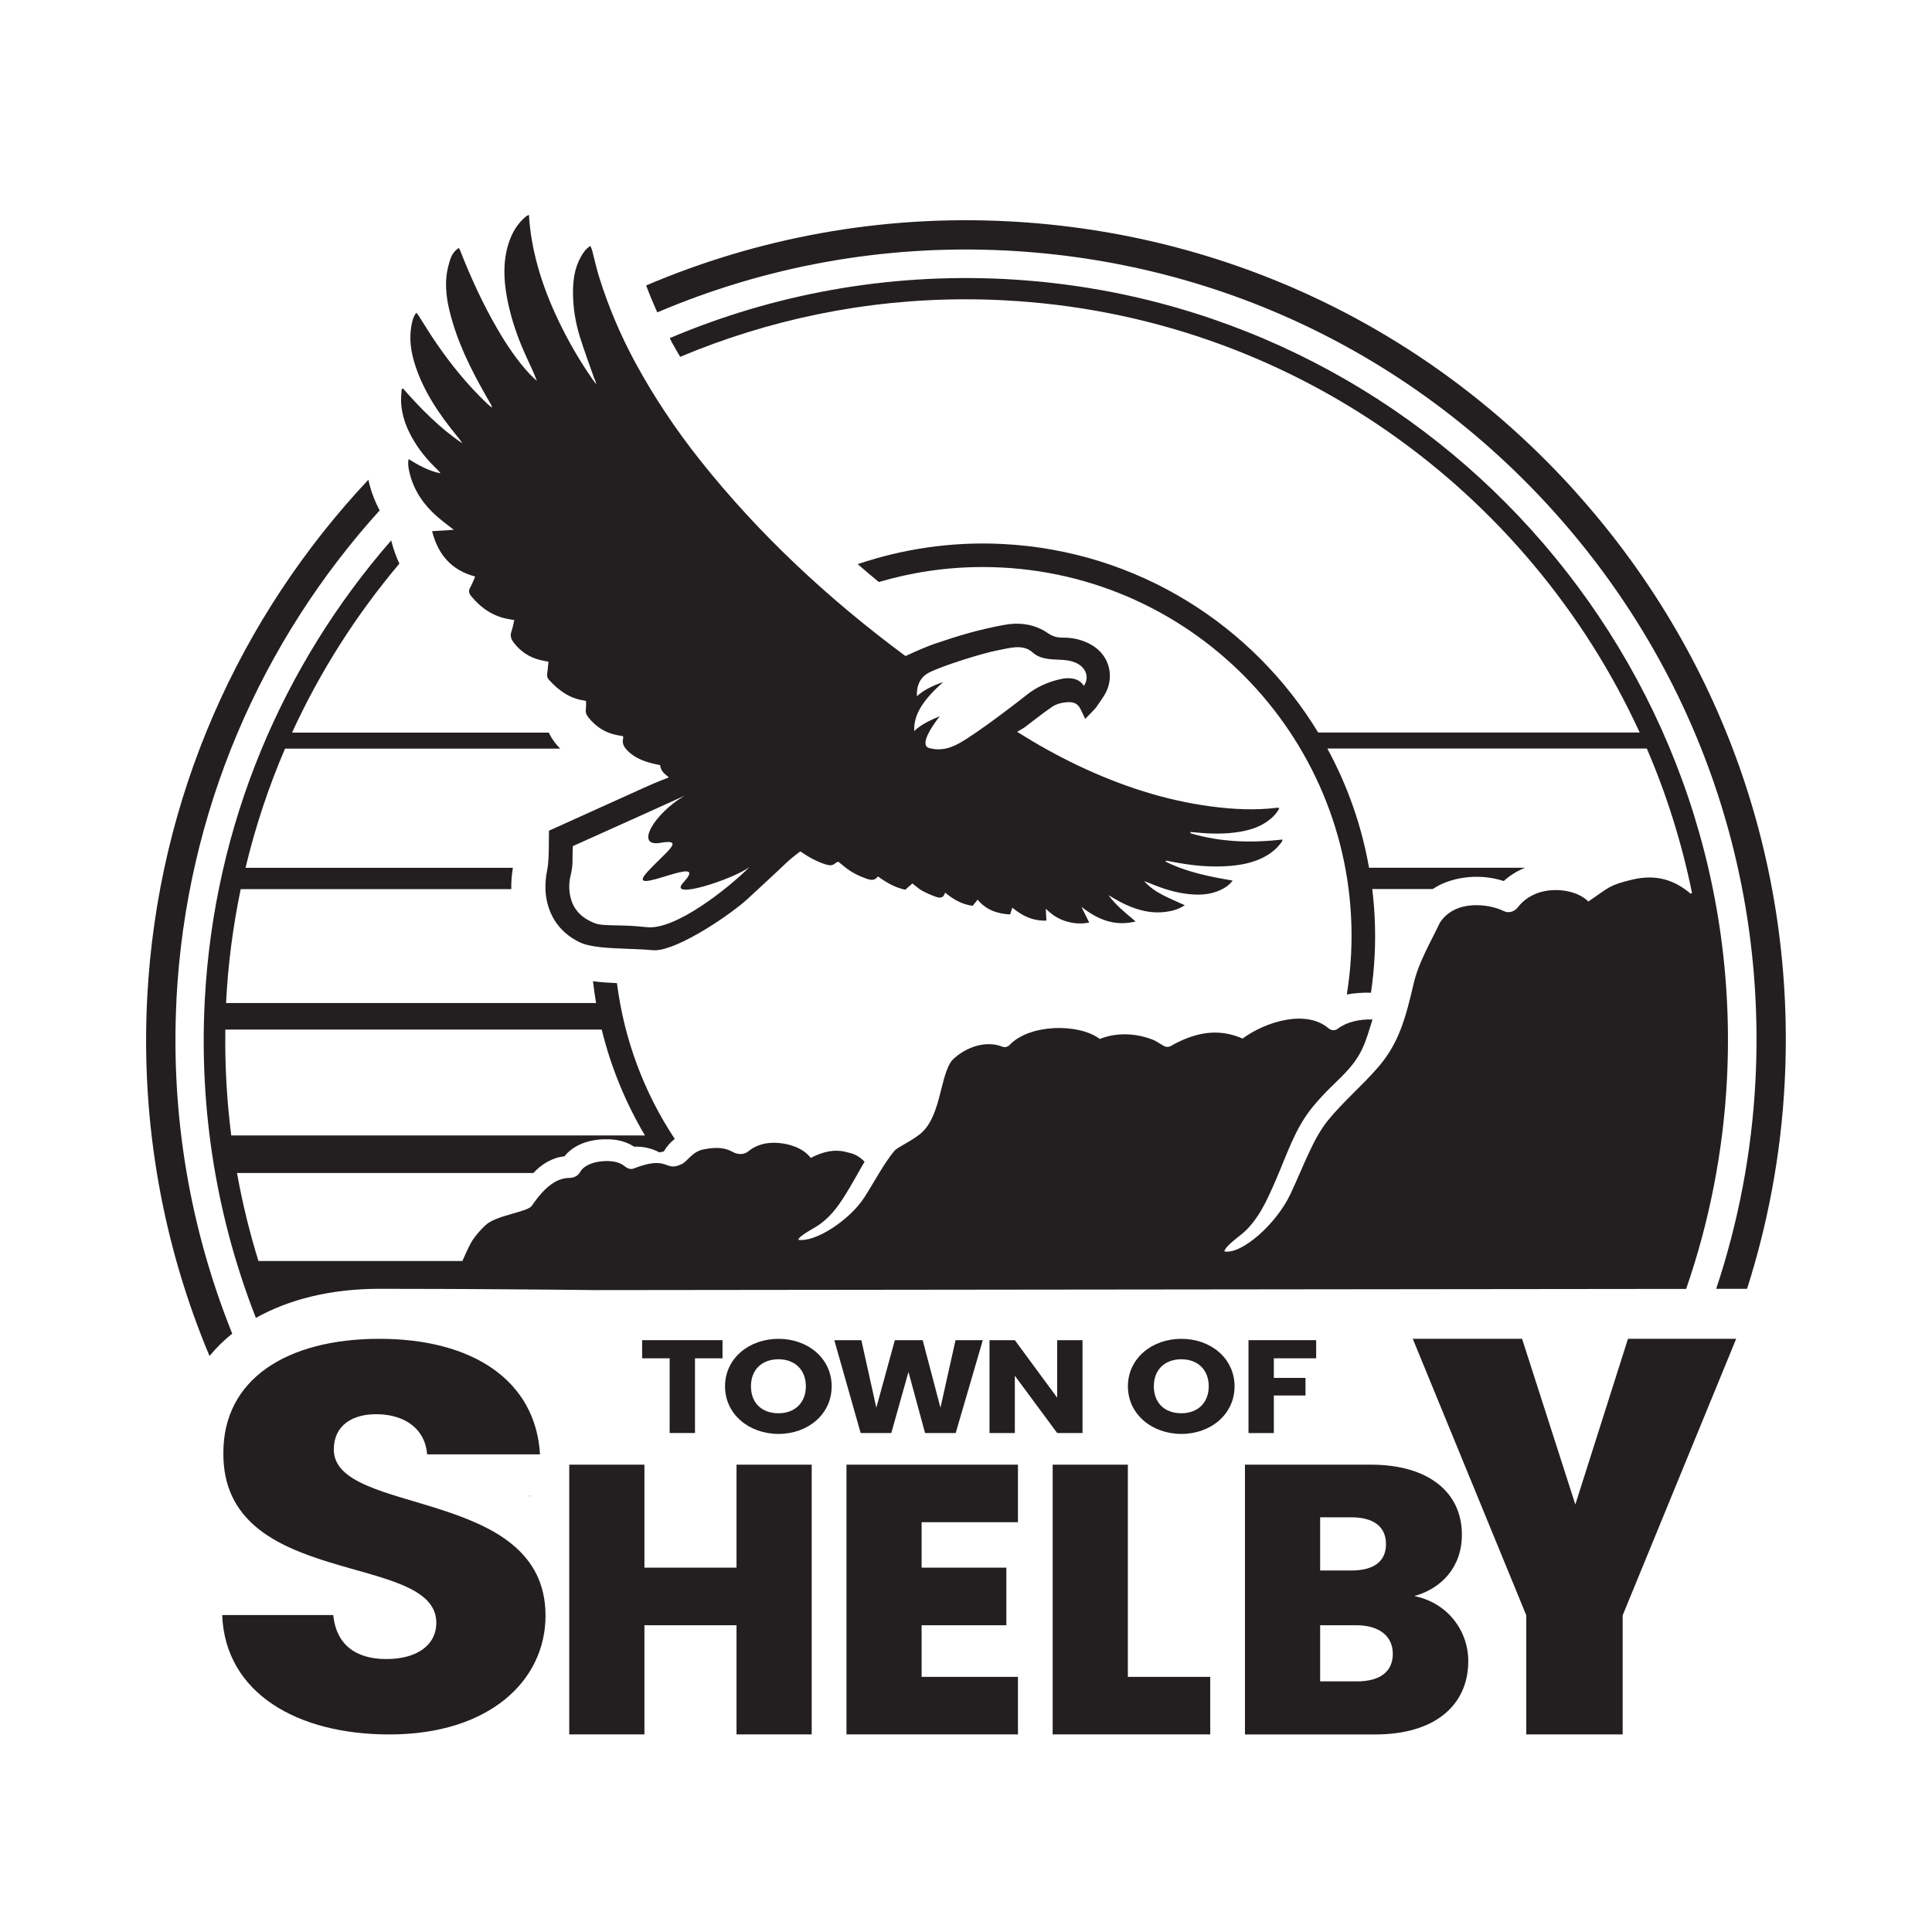
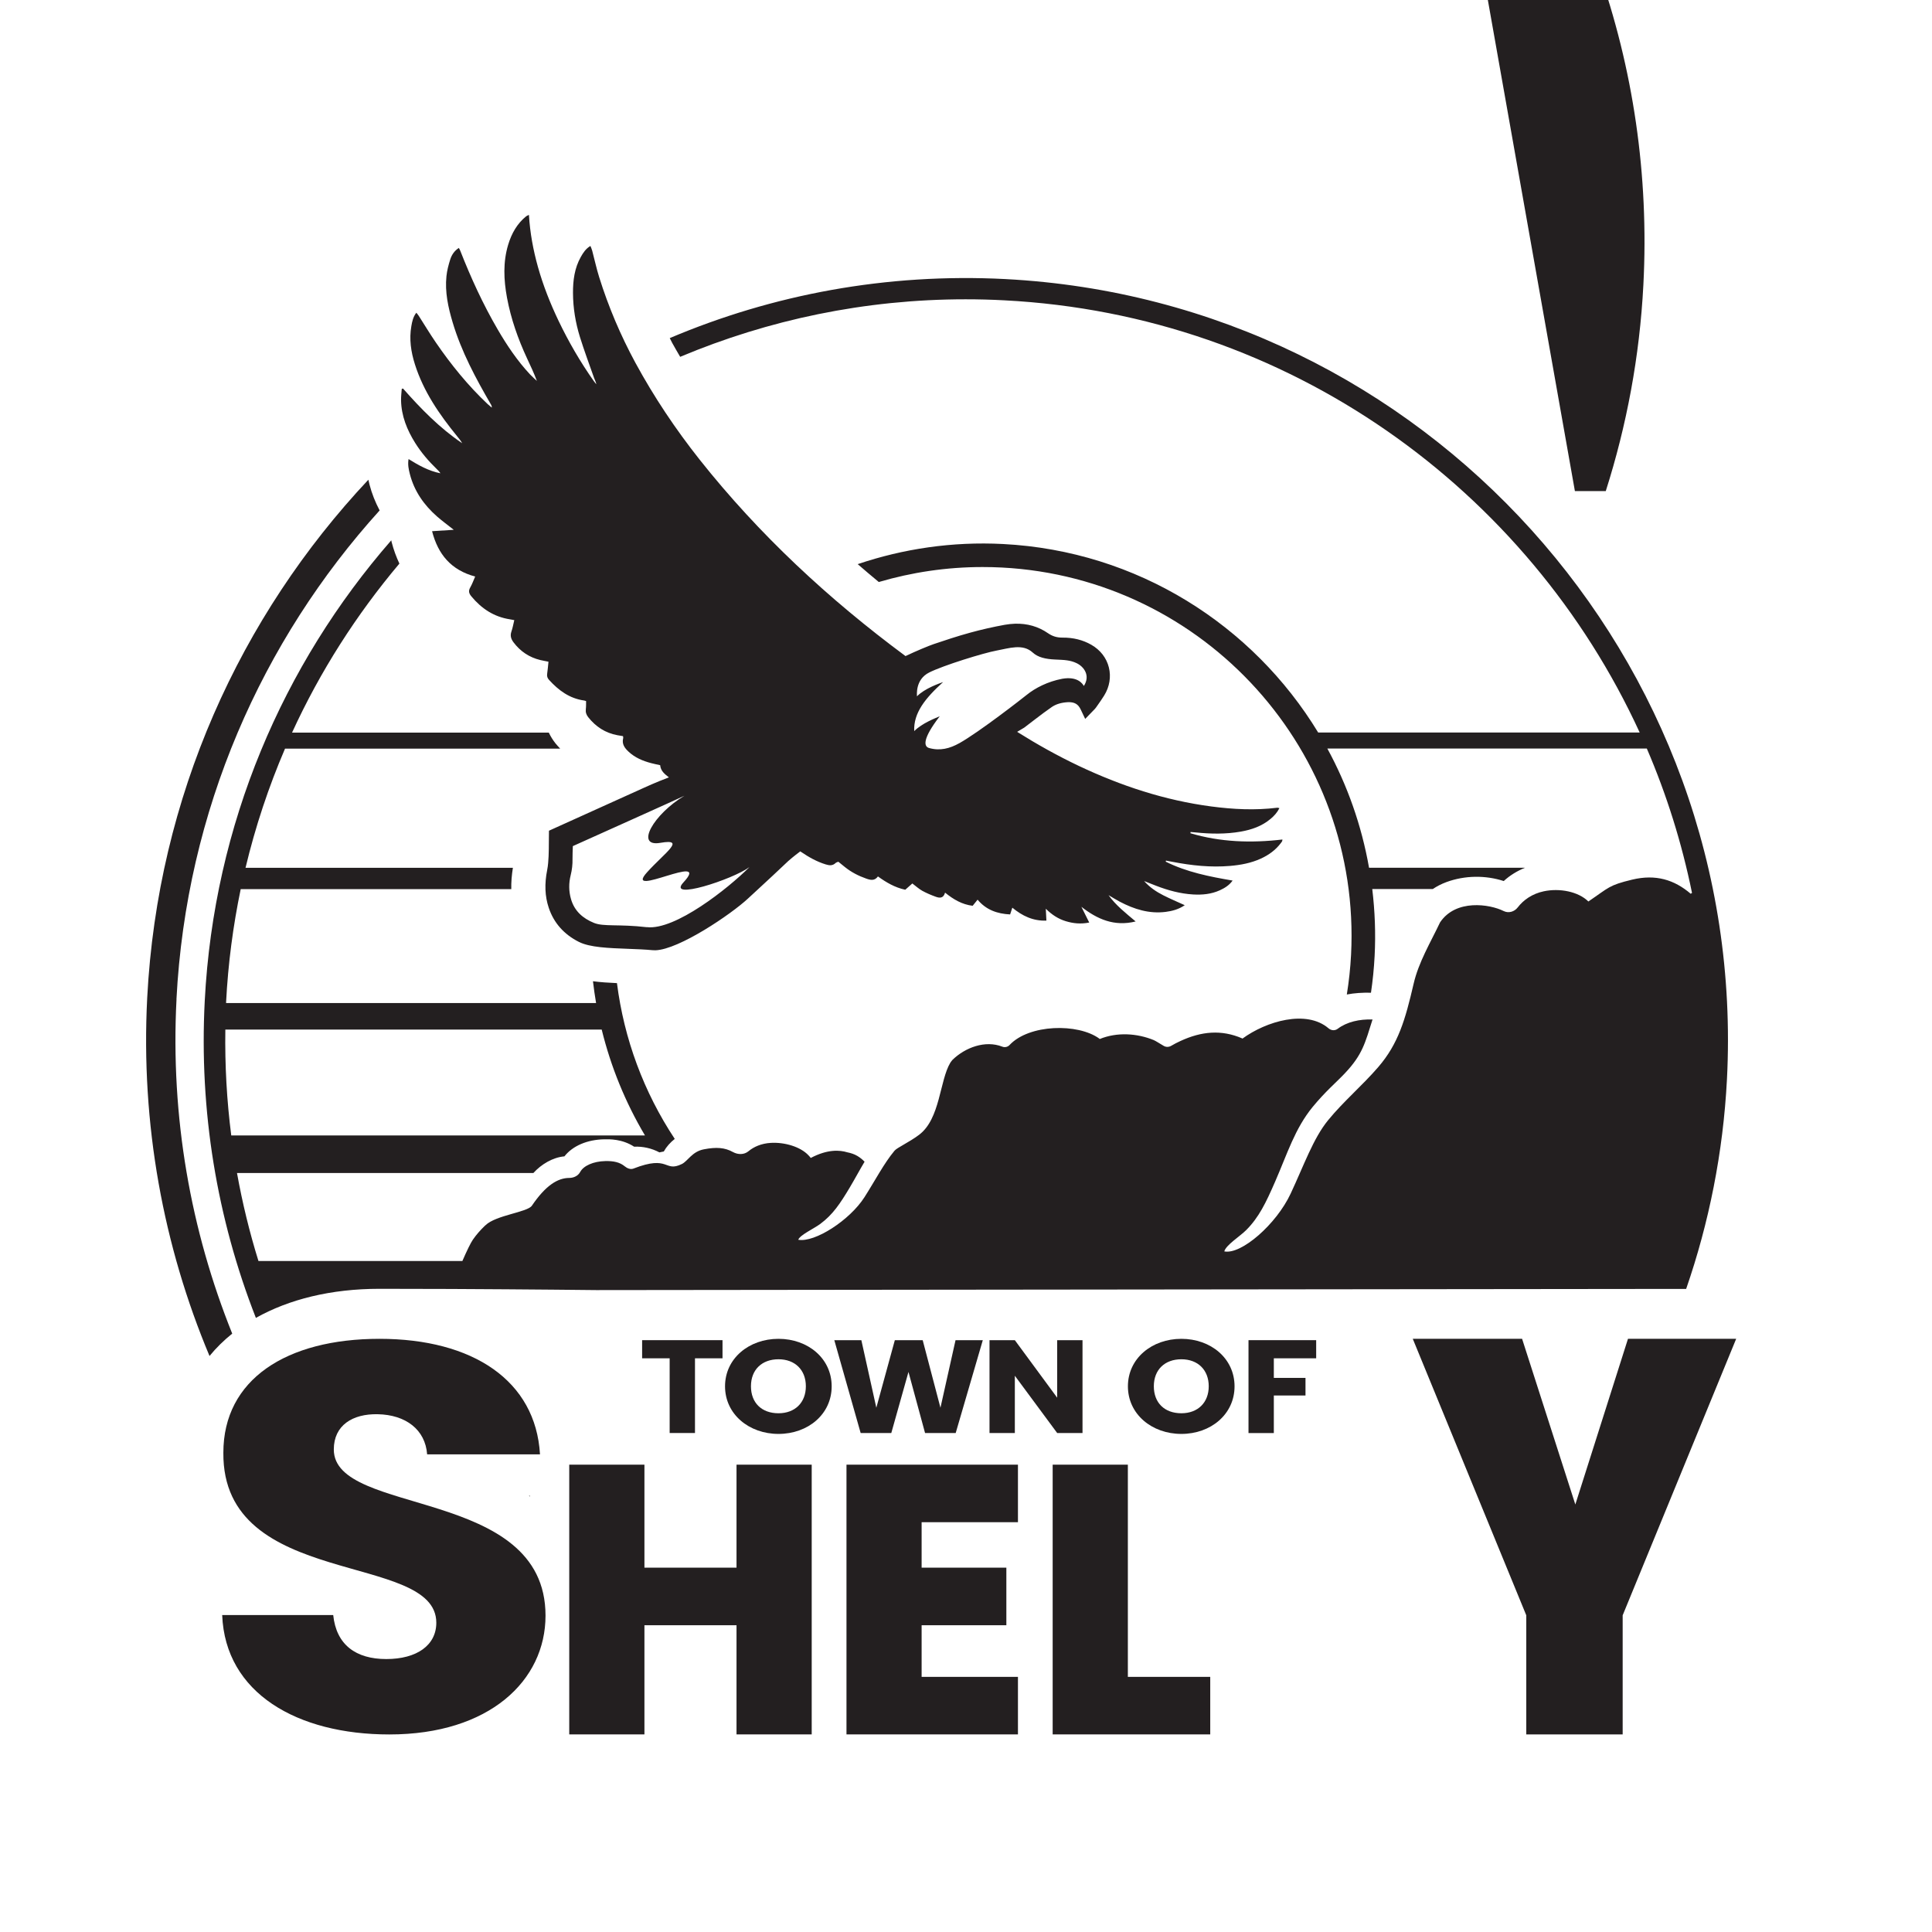
<svg xmlns="http://www.w3.org/2000/svg" version="1.1" viewBox="0 0 360 360">
  <defs>
    <style> .cls-1 { clip-path: url(#clippath); } .cls-2, .cls-3, .cls-4, .cls-5, .cls-6, .cls-7, .cls-8, .cls-9 { fill: none; } .cls-2, .cls-10, .cls-11, .cls-12 { stroke-width: 0px; } .cls-3 { stroke-width: 3.75px; } .cls-3, .cls-13, .cls-4, .cls-5, .cls-6, .cls-7, .cls-8, .cls-9 { stroke-miterlimit: 10; } .cls-3, .cls-13, .cls-4, .cls-5, .cls-6, .cls-8 { stroke: #231f20; } .cls-13 { stroke-width: 2.36px; } .cls-13, .cls-14, .cls-11 { fill: #fff; } .cls-14 { stroke: #fff; stroke-linecap: round; stroke-linejoin: round; stroke-width: 8.38px; } .cls-4 { stroke-width: 2.68px; } .cls-5 { stroke-width: 1.61px; } .cls-6 { stroke-width: 4.82px; } .cls-15 { clip-path: url(#clippath-1); } .cls-7 { stroke-width: 2.94px; } .cls-7, .cls-9 { stroke: #000; } .cls-10 { fill: #000; } .cls-8 { stroke-width: 2.14px; } .cls-9 { stroke-width: 2.13px; } .cls-16 { display: none; } .cls-12 { fill: #231f20; } </style>
    <clipPath id="clippath">
      <circle class="cls-2" cx="512.24" cy="180.07" r="75.31" />
    </clipPath>
    <clipPath id="clippath-1">
      <circle class="cls-2" cx="512.24" cy="180.09" r="75.28" />
    </clipPath>
  </defs>
  <g id="Logo">
    <g>
      <g>
        <g>
          <path class="cls-12" d="M119.65,249.72h14.98v3.38h-5.13v13.92h-4.72v-13.92h-5.13v-3.38Z" />
          <path class="cls-12" d="M145.06,267.19c-5.49,0-9.96-3.67-9.96-8.87s4.47-8.85,9.96-8.85,9.91,3.65,9.91,8.85-4.41,8.87-9.91,8.87ZM145.06,263.34c3.09,0,5.1-2,5.1-5.03s-2.01-5.03-5.1-5.03-5.13,1.95-5.13,5.03,1.99,5.03,5.13,5.03Z" />
          <path class="cls-12" d="M155.45,249.72h5.05l2.79,12.59,3.45-12.59h5.19l3.31,12.59,2.81-12.59h5.08l-5.05,17.3h-5.71l-3.09-11.38-3.2,11.38h-5.71l-4.91-17.3Z" />
          <path class="cls-12" d="M201.71,249.72v17.3h-4.72l-7.89-10.67v10.67h-4.72v-17.3h4.72l7.89,10.72v-10.72h4.72Z" />
          <path class="cls-12" d="M220.13,267.19c-5.49,0-9.96-3.67-9.96-8.87s4.47-8.85,9.96-8.85,9.91,3.65,9.91,8.85-4.41,8.87-9.91,8.87ZM220.13,263.34c3.09,0,5.1-2,5.1-5.03s-2.01-5.03-5.1-5.03-5.13,1.95-5.13,5.03,1.99,5.03,5.13,5.03Z" />
          <path class="cls-12" d="M232.64,249.72h12.61v3.38h-7.89v3.65h5.9v3.28h-5.9v7h-4.72v-17.3Z" />
        </g>
        <g>
          <path class="cls-12" d="M62.2,270.08c0-4.51,3.52-6.66,8.18-6.56,5.23.1,8.87,2.87,9.21,7.48h21.03c-.8-13.74-12.51-21.53-29.9-21.53s-29.1,7.59-29.1,21.22c-.23,25.53,39.68,18.35,39.68,31.68,0,4.21-3.64,6.77-9.32,6.77s-9.32-2.66-9.89-8.2h-20.69c.57,14.56,13.98,22.25,31.15,22.25,18.65,0,29.1-10.04,29.1-22.14,0-24.09-39.45-18.46-39.45-30.96Z" />
          <polygon class="cls-12" points="137.24 292.11 120.08 292.11 120.08 272.92 106.07 272.92 106.07 323.18 120.08 323.18 120.08 302.84 137.24 302.84 137.24 323.18 151.25 323.18 151.25 272.92 137.24 272.92 137.24 292.11" />
          <polygon class="cls-12" points="157.73 272.92 157.73 323.18 164.56 323.18 189.68 323.18 189.68 313.37 189.68 312.46 171.73 312.46 171.73 302.84 187.52 302.84 187.52 292.11 171.73 292.11 171.73 283.64 189.68 283.64 189.68 282.73 189.68 272.92 164.56 272.92 157.73 272.92" />
          <polygon class="cls-12" points="210.16 272.92 196.15 272.92 196.15 323.18 200.38 323.18 225.51 323.18 225.51 313.73 225.51 312.46 210.16 312.46 210.16 272.92" />
-           <path class="cls-12" d="M263.56,297.4c5.05-1.43,8.84-5.37,8.84-11.45,0-7.95-6.32-13.03-16.94-13.03h-23.48v50.27h24.3c11,0,17.31-5.37,17.31-13.68,0-5.73-3.94-10.88-10.03-12.1ZM245.99,282.73h5.81c4.16,0,6.46,1.75,6.46,4.99s-2.3,4.92-6.46,4.92h-5.81v-9.91ZM252.84,313.3h-6.85v-10.46h6.7c4.24,0,6.84,1.96,6.84,5.33s-2.45,5.13-6.69,5.13Z" />
          <polygon class="cls-12" points="303.35 249.47 293.54 280.34 283.62 249.47 263.25 249.47 284.4 300.99 284.4 323.18 302.36 323.18 302.36 300.99 323.51 249.47 303.35 249.47" />
        </g>
      </g>
      <path class="cls-12" d="M98.75,278.86v-.14h-.19c.06.04.13.09.19.14Z" />
      <path class="cls-12" d="M187.33,52c-22.15-1.14-43.38,2.88-62.53,11,.15.29.29.59.45.89.47.87.99,1.73,1.49,2.6,16.43-6.9,34.41-10.72,53.18-10.72,2.39,0,4.8.06,7.21.19,53.06,2.74,97.63,35.28,118.4,80.53h-59.91c-12.15-19.98-33.65-33.83-58.72-35.12-9.47-.49-18.6.89-27.08,3.75,1.29,1.12,2.6,2.23,3.93,3.33,6.15-1.81,12.64-2.79,19.33-2.79,1.19,0,2.39.03,3.59.09,37.84,1.96,67.03,34.33,65.08,72.17-.13,2.5-.4,4.97-.79,7.39,1.41-.27,2.97-.37,4.5-.33.33-2.24.56-4.52.68-6.83.22-4.24.05-8.41-.44-12.49h11.28c.72-.49,1.55-.93,2.55-1.3,3.4-1.25,7.25-1.3,10.67-.19,1.15-1.06,2.5-1.88,3.97-2.48h-29.07c-1.39-7.89-4.04-15.37-7.77-22.21h59.53c3.69,8.57,6.52,17.58,8.42,26.9-.08.05-.16.11-.24.16-3.05-2.61-6.52-3.69-10.92-2.63-4.4,1.06-4.28,1.45-8.15,4.07-1.89-1.87-5.38-2.52-8.31-1.9-2.17.46-3.79,1.62-4.85,3-.63.82-1.72,1.14-2.65.67-2.57-1.28-8.87-2.26-11.81,2.1-.01.02-.02.04-.03.05-1.78,3.75-3.99,7.39-4.92,11.44-1.55,6.69-2.84,11.15-6.58,15.49-2.97,3.45-6.47,6.38-9.36,9.92-2.76,3.39-4.45,8.28-6.97,13.67-2.66,5.7-9.19,11.4-12.36,10.76.3-1.18,2.9-2.79,4.07-3.96,2.38-2.38,3.68-5.09,5.41-9.06,2.28-5.23,3.66-9.82,6.96-13.87,2.44-2.96,4.35-4.53,5.99-6.26,3.34-3.52,3.8-5.68,5.19-10.06-2.41-.09-4.77.43-6.49,1.73-.51.39-1.21.34-1.71-.09-4.13-3.53-11.61-1.32-16.04,1.92-.02-.02-.04-.04-.07-.05-3.83-1.65-7.55-1.33-11.51.51-.55.25-1.13.55-1.71.89-.43.25-.96.26-1.39,0-.75-.44-1.47-.91-1.84-1.07-3.08-1.27-6.85-1.53-10.08-.2-.02-.03-.04-.06-.07-.08-3.98-2.9-13.09-2.7-16.73,1.2-.34.36-.88.49-1.35.3-3.16-1.24-6.9.14-9.29,2.47-.12.17-.27.32-.38.5-2.03,3.36-1.87,10.48-5.84,13.46-1.92,1.44-4.1,2.38-4.58,2.97-1.97,2.37-3.52,5.4-5.59,8.65-2.74,4.29-9.26,8.5-12.34,7.93.32-.89,2.9-2.06,4.08-2.93,2.38-1.76,3.72-3.8,5.51-6.79,1.01-1.7,1.86-3.3,2.77-4.82-.39-.41-.84-.78-1.37-1.09-.56-.33-1.19-.53-1.84-.66-1.42-.44-3.71-.6-6.82,1.05-.13-.17-.27-.34-.42-.49-1.5-1.61-4.46-2.47-7.02-2.32-1.77.1-3.17.73-4.17,1.56-.8.67-1.95.66-2.88.15-1.53-.85-3.1-.96-5.43-.51-2.2.42-2.99,2.2-4.1,2.74-3.32,1.62-2.28-1.78-9.02.85-.55.21-1.17-.05-1.63-.43-.9-.75-2.08-1.01-3.62-.97-2.24.05-4.06.88-4.68,2.04-.39.72-1.19,1.09-2.01,1.1-2.19,0-4.44,1.43-6.98,5.17-.84,1.24-6.7,1.75-8.65,3.65-.02.02-.04.04-.07.06-.05.05-.1.09-.15.14-.76.74-1.49,1.56-2.13,2.49-.42.61-1.11,2.03-1.98,4.03,0-.02.02-.04.03-.06h-38c-1.67-5.37-3-10.84-4-16.4h55.23c1.47-1.62,3.6-2.91,5.78-3.1,1.54-1.96,4.25-3.12,7.44-3.18.94-.02,3.33-.07,5.55,1.38,1.59-.08,3.28.29,4.71,1.06.27-.06.54-.12.82-.17.49-.88,1.19-1.67,2.04-2.34-5.79-8.75-9.45-18.64-10.77-29.03-1.54-.07-3.04-.16-4.47-.35.16,1.36.35,2.71.58,4.06H42.13c0-.06,0-.12,0-.18.37-7.18,1.3-14.2,2.72-21.04h50.42c-.03-1.29.08-2.62.3-3.98h-49.82c1.84-7.68,4.31-15.1,7.36-22.2h51.27c-.29-.32-.59-.63-.87-.98-.5-.63-.91-1.3-1.24-1.99-.01,0-.02-.01-.03-.02h-47.82c5.24-11.44,12.01-22.01,20-31.49-.57-1.22-1.07-2.55-1.46-4.06-.02-.09-.03-.19-.05-.28-20.17,23.13-33.06,52.88-34.76,85.83-1.06,20.49,2.27,40.52,9.53,59.06,6.16-3.46,13.98-5.42,23.02-5.42,4.45,0,8.95.01,13.26.03,14.72.07,27.14.21,27.14.21l200.98-.22h0s2.11,0,2.11,0c4.25-12.3,6.89-25.38,7.6-39.01,4.04-78.2-56.29-145.11-134.49-149.16ZM41.99,191.85h70.13c1.7,6.92,4.4,13.56,8.06,19.72H43.09c-.83-6.49-1.2-13.07-1.1-19.72Z" />
      <g>
        <path class="cls-12" d="M32.88,186.21c1.82-35.16,15.9-66.83,37.86-91.1-.81-1.53-1.45-3.13-1.89-4.82-.06-.24-.14-.55-.21-.9-23.88,25.42-39.27,59.06-41.21,96.53-1.22,23.62,3.02,46.28,11.61,66.75,1.23-1.51,2.65-2.9,4.23-4.17-7.72-19.2-11.52-40.31-10.38-62.3Z" />
-         <path class="cls-12" d="M293.46,91.51c-27.33-30.31-64.82-48.16-105.58-50.27-23.89-1.23-46.81,3.14-67.48,11.95.63,1.69,1.33,3.37,2.07,5.02,19.94-8.49,42.05-12.71,65.12-11.52,39.3,2.03,75.45,19.25,101.8,48.47,26.35,29.22,39.74,66.96,37.71,106.26-.7,13.5-3.24,26.48-7.31,38.73h5.75c3.89-12.2,6.32-25.08,7.01-38.45,2.11-40.76-11.78-79.89-39.11-110.2Z" />
+         <path class="cls-12" d="M293.46,91.51h5.75c3.89-12.2,6.32-25.08,7.01-38.45,2.11-40.76-11.78-79.89-39.11-110.2Z" />
      </g>
      <path class="cls-12" d="M221.83,155.24c0-.07,0-.14.01-.21.31.03.62.05.94.08,2.81.29,5.62.34,8.42-.15,2.04-.36,3.94-1.02,5.55-2.37.65-.54,1.22-1.16,1.65-2-.19-.04-.31-.1-.42-.08-4.11.51-8.2.3-12.29-.24-8.65-1.14-16.82-3.84-24.68-7.56-3.96-1.88-7.77-4.01-11.48-6.34.42-.24.85-.49,1.31-.78.37-.29,2.08-1.59,2.08-1.59,1.01-.77,2.02-1.54,3.07-2.26.78-.53,1.75-.83,3-.9,1.22-.04,1.9.35,2.38,1.35l.84,1.77,1.52-1.57c.18-.18.34-.34.47-.52l.29-.41c.43-.61.86-1.22,1.25-1.85,1.01-1.62,1.32-3.49.88-5.25-.44-1.77-1.6-3.26-3.26-4.21-1.58-.91-3.39-1.36-5.39-1.34-1.04,0-1.84-.24-2.69-.82-1.8-1.25-3.88-1.84-6.16-1.77-.61.02-1.25.09-1.89.2-2.18.4-4.36.89-6.46,1.47-2.41.66-4.78,1.45-6.79,2.13-.86.29-3.24,1.27-5.25,2.23-14.31-10.6-27.26-22.61-38.35-36.59-4.5-5.68-8.52-11.69-11.98-18.06-2.76-5.1-5.02-10.41-6.75-15.95-.51-1.62-.86-3.29-1.3-4.93-.08-.29-.2-.56-.33-.89-.86.5-1.36,1.27-1.8,2.06-1.17,2.08-1.46,4.37-1.45,6.7.01,2.81.47,5.56,1.3,8.23.8,2.56,1.74,5.08,2.63,7.61.13.38.34.73.42,1.17-.16-.2-.34-.39-.49-.61-2.51-3.56-4.69-7.32-6.57-11.25-1.54-3.23-2.85-6.54-3.82-9.99-.88-3.15-1.48-6.34-1.68-9.71-.21.11-.39.16-.53.27-1.69,1.38-2.71,3.21-3.33,5.26-.99,3.27-.84,6.58-.23,9.89.73,3.94,2.05,7.68,3.73,11.3.64,1.38,1.3,2.75,1.84,4.22-.43-.41-.88-.8-1.29-1.23-2.35-2.52-4.27-5.37-6-8.34-2.75-4.71-5.01-9.65-7-14.72-.06-.15-.14-.29-.25-.49-.83.53-1.32,1.28-1.59,2.1-.33,1.03-.61,2.09-.72,3.16-.31,2.96.32,5.81,1.16,8.63,1.63,5.45,4.3,10.41,7.14,15.3.08.14.17.29.14.56-.26-.22-.52-.43-.77-.66-3.65-3.44-6.8-7.32-9.63-11.45-1.11-1.62-2.13-3.31-3.19-4.97-.12-.19-.28-.37-.46-.6-.61.77-.78,1.64-.93,2.5-.43,2.43-.07,4.81.67,7.14,1.6,5.05,4.55,9.32,7.85,13.37.34.41.68.83.95,1.31-4.2-2.83-7.7-6.43-11.03-10.2-.08.03-.15.05-.23.08-.05.7-.14,1.39-.13,2.09.05,2.95,1.12,5.57,2.66,8.02,1.11,1.76,2.46,3.34,3.95,4.78.26.25.52.51.73.83-2.15-.42-4.03-1.46-5.94-2.65-.18,1.03.02,1.92.24,2.79.82,3.2,2.64,5.79,5.1,7.94.95.82,1.96,1.57,3.08,2.45-1.38.09-2.66.17-4.04.26,1.11,4.34,3.57,7.26,8.03,8.45-.31.71-.56,1.41-.92,2.04-.37.64-.25,1.09.2,1.64,1.89,2.29,4.21,3.83,7.19,4.29.23.04.47.08.82.15-.18.73-.3,1.46-.54,2.14-.26.77-.07,1.37.39,1.99,1.28,1.7,2.94,2.81,5,3.31.46.11.93.19,1.52.31-.08.77-.14,1.53-.25,2.29-.06.45.06.77.36,1.1,1.78,1.96,3.83,3.47,6.54,3.84.1.01.19.06.36.11-.01.49.01,1-.05,1.49-.07.58.08,1.04.44,1.5,1.41,1.78,3.18,2.94,5.42,3.36.33.06.67.11,1.07.18.01.13.06.27.03.38-.28,1.08.27,1.83.99,2.5,1.2,1.13,2.67,1.74,4.23,2.15.52.14,1.05.24,1.67.38.1,1.09.85,1.66,1.63,2.27-2.4.9-4.63,1.93-4.63,1.93l-17.72,8.01-.02,2.08c0,.91-.01,1.81-.05,2.71-.04.77-.09,1.67-.26,2.52-.52,2.6-.43,4.91.29,7.05.94,2.82,2.84,4.96,5.62,6.36,2.05,1.03,5.51,1.15,9.18,1.29,1.63.06,3.17.12,4.5.25.18.02.37.02.57.02h0c4.41-.13,14.12-6.73,17.21-9.6l1.69-1.56c1.96-1.81,3.92-3.62,5.85-5.46.15-.14,1.05-.92,2.25-1.81.06.04.13.08.18.12,1.41.96,2.88,1.79,4.53,2.3.7.22,1.31.29,1.88-.26.11-.11.3-.14.5-.23.42.34.84.68,1.26,1.02,1.18.94,2.5,1.62,3.93,2.12.82.29,1.57.46,2.19-.4,1.57,1.13,3.17,2.07,5.09,2.48.43-.38.88-.78,1.32-1.17.64.48,1.2,1,1.84,1.36.8.44,1.65.8,2.51,1.11.71.26,1.44.35,1.75-.76,1.57,1.27,3.16,2.21,5.14,2.45.27-.34.56-.7.92-1.14,1.58,1.9,3.65,2.63,6.06,2.75.14-.42.26-.79.41-1.26,1.85,1.53,3.87,2.51,6.35,2.41-.04-.71-.07-1.35-.11-2.21,1.15,1.14,2.34,1.9,3.72,2.32,1.38.42,2.78.57,4.37.25-.51-1.03-.98-1.98-1.46-2.93,2.95,2.3,6.11,3.72,10.11,2.73-1.88-1.59-3.69-3-5.05-4.9.7.41,1.38.84,2.1,1.22,2.67,1.4,5.45,2.28,8.52,1.9,1.26-.16,2.46-.48,3.58-1.25-1.35-.62-2.71-1.19-4.01-1.85-1.32-.67-2.54-1.5-3.56-2.65.74.29,1.47.59,2.21.87,2.23.86,4.52,1.49,6.92,1.63,1.72.1,3.4-.06,4.98-.78.89-.41,1.72-.9,2.38-1.81-4.35-.74-8.57-1.58-12.46-3.52.01-.07.03-.14.04-.2.41.08.81.15,1.22.23,3.55.69,7.12,1.07,10.74.76,1.97-.17,3.91-.53,5.72-1.36,1.47-.67,2.76-1.6,3.74-2.91.08-.11.17-.22.23-.34.03-.05.02-.13.05-.31-5.82.68-11.56.5-17.18-1.18ZM120.53,172.77c-5.27-.61-8.03-.06-9.85-.8-2.09-.85-3.65-2.22-4.29-4.46-.42-1.47-.42-2.96-.05-4.44.25-1,.36-2,.34-3.02-.01-.81.04-1.61.06-2.39,2.99-1.35,19.63-8.81,20.79-9.38-5.71,3.4-9.31,9.61-4.48,8.77,4.91-.85.8,1.85-2.49,5.5-4.56,5.06,12.19-3.96,6.8,1.86-3.25,3.5,9.2-.54,12.29-2.84-4,4-13.84,11.8-19.11,11.19ZM178.76,138.48c-1.77.99-3.61,1.49-5.67.89-.95-.28-1.25-1.67,2.02-5.91-.8.36-3.26,1.27-4.76,2.77-.15-3.38,2.05-6.12,5.39-9.14-.71.26-3.39,1.16-4.88,2.66.02-.24-.36-3.11,2.28-4.44s10.18-3.65,12.53-4.08c2.35-.43,4.9-1.35,6.76.36.96.89,2.38,1.22,4.13,1.3,1.78.08,2.84.1,4.07.69,1.38.67,2.57,2.33,1.33,4.24-.24-.42-1.16-1.84-4.04-1.34-2.7.52-5.02,1.71-6.62,3.01-.75.61-8.81,6.9-12.55,9Z" />
    </g>
  </g>
  <g id="OG" class="cls-16">
    <g class="cls-1">
      <g>
        <line class="cls-5" x1="599.27" y1="150.06" x2="430.43" y2="150.06" />
        <line class="cls-8" x1="599.23" y1="163.88" x2="430.38" y2="163.87" />
        <line class="cls-4" x1="599.18" y1="177.69" x2="430.34" y2="177.69" />
        <line class="cls-3" x1="599.14" y1="191.5" x2="430.29" y2="191.5" />
        <line class="cls-6" x1="599.09" y1="204.6" x2="430.24" y2="204.6" />
      </g>
    </g>
    <g>
      <circle class="cls-13" cx="513.92" cy="169.63" r="38.13" />
      <g class="cls-15">
        <path class="cls-10" d="M525.2,242.61c-.92,0-1.8-.46-2.34-1.24-.57-.81-.69-1.84-.33-2.74l.02-.05.02-.06c.1-.35.34-1.15.7-2.3l.48-1.52-14.62-.11-.07,1.07c-.04.55-.46.96-.98.96l-57.54-.41c-.35,0-.68-.19-.87-.5-.19-.3-.21-.69-.05-1,0,0,11.35-31.94,13.23-34.65,1.88-2.71,5.14-3.88,5.14-3.88l1.74-2.3.08-.15c.44-.96,1.47-1.59,2.75-1.7l.48-.04.3-.38c.62-.79,1.56-.78,3-.77,1.45.01,2.61.89,2.61.89,0,0,2.36-.15,4.07.39.02-.6,1.88-1.93,3.14-2.17.53-.1,3.62.5,3.62.5,0,0,.96-1.13,3.29-1.1s3.95,1.28,3.95,1.28c0,0,2.57-1.37,6.11.47.51-.38,1.34-1.41,2.21-2.18,2.68-2.35,3.33-6.67,3.34-6.71.14-.37.28-.65.44-.91l.04-.07c1.22-1.94,4.82-2.46,6.83-1.9.43-.65,3.33-1.95,5.37-1.96,1.45,0,4.06,1,4.46,1.32,2.81-1.77,6.68.33,6.68.33,0,0,3.27-2.05,7.4-.58,5.83-3.92,8.8-1.23,9.17-.87,3.22-1.9,5.55-.98,5.55-.98l.7-1.8c1.19-3.51,3.14-7.62,3.35-8.08,2.36-2.83,7.86-1.16,7.86-1.16,0,0,4.48-3.33,8.27-.82,0,0,1.59-2.09,5.29-2.1,3.7-.01,4.94,1.42,4.94,1.42,0,0,5.07-5.64,14.31.81,1.25,0,.42-3.12,1.4-2.55l.34.2.39-.05c.2-.03.4-.04.6-.04.22,0,.45.02.66.05l.58.09.4-.42c1.3-1.37,2.98-2.1,4.86-2.11.41,0,.83.03,1.26.1,2.4.37,4.22,1.49,4.98,3.06l.34.69,5.3-.18c.78,0,1.53.32,2.07.89.57.59.86,1.4.81,2.21l-.58,8.99.18.31c.28.49.44.99.47,1.5.07.9-.2,1.82-.76,2.58l-.19.27-3.08,48.02c-.09,1.33-1.09,2.42-2.4,2.58l-91.42,11.56c-.11.01-.23.02-.34.02Z" />
        <path class="cls-11" d="M592.05,160.28c-1.79.04-4.89.74-6.3,2.13-4.17-2.66-8.49-1.44-10.46.85-1.62-.95-3.75-1.28-5.78-.85-1.29.27-2.46.87-3.4,1.74-1.84-.59-3.91-.57-5.74.1-1.89.69-2.76,1.89-3.16,2.79-.25.52-2.81,5.72-2.97,8.39-1.71-.2-3.79-.15-5.17.48-2.84-1.46-6.58-.78-9.53.91-2.26-.61-7.93-1.46-13.62.1-3-1.35-7.52-1.23-10.37.83-3.12-.53-7.64,1.57-8.22,4.22-.58,2.65-.04,6.06-5.05,7.5-1.15-.52-3.18-1.02-5.04-.02-1.45-1.04-3.37-1.35-4.72-1.27-1.12.07-2.16.42-3.01.99-1.16-.53-2.41-.61-3.97-.31-1.59.31-2.91,1.18-3.57,2.36-.15.02-.3.05-.44.09-.77-.41-1.68-.61-2.53-.57-1.19-.78-2.48-.75-2.99-.74-1.72.03-3.17.66-4,1.71-1.65.14-3.26,1.44-3.88,2.79-.52,1.02-7.37,2.33-6.95,5.09,0,0,.3,1.62,2.9-.97,1.04-1.03,4.21-1.31,4.66-1.97,1.37-2.01,2.57-2.77,3.75-2.78.44,0,.87-.2,1.08-.59.34-.62,1.32-1.07,2.52-1.1.83-.02,1.46.12,1.94.52.25.21.58.35.88.23,3.62-1.42,3.07.41,4.85-.46.6-.29,1.02-1.25,2.21-1.47,1.26-.24,2.1-.18,2.92.28.5.28,1.12.28,1.55-.08.53-.45,1.29-.78,2.24-.84,1.38-.08,2.97.38,3.78,1.25.08.08.15.17.22.27,1.67-.89,2.9-.81,3.67-.57.35.07.69.18.99.36.28.17.52.37.73.59-.48.82-.94,1.68-1.49,2.59-.96,1.61-1.68,2.7-2.96,3.65-.63.47-2.02,1.1-2.19,1.58,1.66.31,5.16-1.96,6.64-4.26,1.11-1.75,1.95-3.38,3.01-4.65.26-.31,1.43-.82,2.46-1.59,2.13-1.6,2.05-5.43,3.14-7.24.06-.1.14-.18.2-.27,1.29-1.25,3.3-1.99,5-1.33.25.1.54.03.73-.16,1.96-2.1,6.86-2.21,9-.64.02.01.03.03.04.04,1.73-.71,3.76-.57,5.42.11.2.08.59.34.99.57.23.14.52.13.75,0,.31-.18.62-.34.92-.48,2.13-.99,4.13-1.16,6.19-.27.02,0,.03.02.04.03,2.38-1.75,6.4-2.93,8.62-1.03.27.23.64.26.92.05.93-.7,2.2-.98,3.49-.93-.75,2.36-.99,3.52-2.79,5.41-.88.93-1.91,1.77-3.22,3.37-1.77,2.18-2.52,4.65-3.74,7.46-.93,2.13-1.63,3.59-2.91,4.87-.63.63-2.03,1.5-2.19,2.13,1.7.35,5.22-2.72,6.65-5.79,1.35-2.89,2.26-5.53,3.74-7.35,1.55-1.91,3.44-3.48,5.03-5.33,2.01-2.33,2.7-4.73,3.54-8.33.5-2.17,1.69-4.13,2.65-6.15,0,0,0-.02.01-.03,1.58-2.35,4.97-1.82,6.35-1.13.5.25,1.09.08,1.43-.36.57-.74,1.44-1.37,2.61-1.61,1.58-.33,3.46.02,4.47,1.02,2.08-1.41,2.01-1.62,4.38-2.19,2.37-.57,4.23.01,5.87,1.42,1.02-.65,2.26-1.82,4.12-2.01,6.16-.64,8.61,2.83,9.41,3.9.05-1.05.7-4.83.7-4.83,0,0-5.24-2.23-7.03-2.19Z" />
      </g>
      <circle class="cls-7" cx="512.24" cy="180.09" r="80.67" />
      <circle class="cls-9" cx="512.24" cy="180.09" r="75.29" />
      <g>
        <g>
          <path class="cls-14" d="M537.69,165.06c-.85.39-1.75.48-2.68.42-1.29-.08-2.52-.42-3.72-.88-.4-.15-.79-.31-1.19-.47.55.61,1.21,1.06,1.91,1.42.7.36,1.43.66,2.16.99-.6.42-1.25.59-1.93.67-1.65.21-3.15-.27-4.58-1.02-.38-.2-.75-.44-1.13-.65.73,1.02,1.71,1.78,2.71,2.64-2.15.53-3.84-.23-5.43-1.47.25.51.51,1.02.78,1.57-.86.17-1.61.09-2.35-.14-.74-.22-1.38-.63-2-1.25.02.47.04.81.06,1.19-1.33.05-2.42-.48-3.41-1.3-.08.25-.15.46-.22.68-1.29-.06-2.41-.45-3.26-1.48-.19.24-.35.43-.5.62-1.07-.13-1.92-.63-2.76-1.32-.17.6-.56.55-.94.41-.46-.17-.92-.36-1.35-.6-.35-.19-.65-.47-.99-.73-.24.21-.48.42-.71.63-1.03-.22-1.89-.73-2.74-1.33-.33.46-.74.37-1.18.22-.77-.27-1.48-.63-2.11-1.14-.23-.18-.45-.36-.68-.55-.11.05-.21.06-.27.12-.31.3-.64.26-1.01.14-.88-.28-1.68-.72-2.44-1.24-.16-.11-.37-.23-.53-.2-.46.1-.91.23-1.28.58-1.34,1.27-2.69,2.52-4.05,3.77-1.86,1.73-7.16,5.15-8.99,4.96-2.28-.24-5.68-.04-7.1-.76-1.28-.64-2.2-1.63-2.66-3-.37-1.11-.36-2.26-.13-3.41.1-.48.13-.97.16-1.46.03-.71.03-1.42.04-2.13,3.96-1.79,7.87-3.56,11.83-5.35-.54-.57-1.34-.84-1.42-1.68-.33-.07-.62-.13-.9-.2-.84-.22-1.63-.55-2.28-1.16-.39-.36-.68-.77-.53-1.35.02-.06,0-.13-.02-.21-.22-.04-.4-.06-.58-.1-1.21-.22-2.16-.85-2.92-1.81-.2-.25-.28-.5-.24-.81.03-.27.02-.54.03-.8-.09-.03-.14-.05-.19-.06-1.46-.2-2.56-1.01-3.52-2.07-.16-.18-.23-.35-.19-.59.06-.41.09-.82.13-1.23-.32-.06-.57-.11-.82-.17-1.11-.27-2-.87-2.69-1.78-.25-.33-.35-.66-.21-1.07.13-.37.19-.76.29-1.15-.19-.03-.32-.06-.44-.08-1.6-.25-2.85-1.07-3.86-2.31-.24-.29-.31-.54-.11-.88.2-.34.33-.72.5-1.1-2.4-.64-3.72-2.21-4.32-4.54.74-.05,1.43-.09,2.17-.14-.6-.47-1.15-.87-1.65-1.32-1.32-1.16-2.3-2.55-2.74-4.27-.12-.47-.23-.94-.13-1.5,1.03.64,2.03,1.2,3.19,1.42-.12-.17-.25-.31-.39-.45-.8-.78-1.53-1.62-2.13-2.57-.83-1.32-1.41-2.73-1.43-4.31,0-.37.05-.75.07-1.12.04-.01.08-.03.12-.04,1.79,2.03,3.67,3.96,5.93,5.48-.14-.26-.33-.48-.51-.7-1.78-2.18-3.36-4.48-4.22-7.19-.4-1.25-.59-2.53-.36-3.84.08-.46.17-.93.5-1.34.1.13.18.22.25.32.57.89,1.12,1.8,1.72,2.67,1.52,2.22,3.21,4.3,5.18,6.15.13.12.27.24.41.36.02-.14-.03-.22-.07-.3-1.53-2.63-2.96-5.29-3.84-8.23-.45-1.52-.79-3.05-.62-4.64.06-.58.21-1.15.39-1.7.15-.44.41-.85.85-1.13.05.11.1.18.13.26,1.07,2.73,2.28,5.38,3.76,7.91.93,1.6,1.96,3.12,3.23,4.48.22.23.46.44.69.66-.29-.79-.65-1.53-.99-2.27-.91-1.95-1.62-3.96-2.01-6.08-.33-1.78-.41-3.56.12-5.32.33-1.11.88-2.09,1.79-2.83.07-.06.17-.09.28-.15.11,1.81.43,3.53.9,5.22.52,1.85,1.23,3.63,2.06,5.37,1.01,2.12,2.18,4.13,3.53,6.05.08.11.17.22.26.33-.04-.23-.15-.42-.22-.63-.48-1.36-.99-2.72-1.42-4.09-.45-1.43-.69-2.91-.7-4.42,0-1.26.15-2.48.78-3.6.24-.43.51-.84.97-1.11.07.18.13.32.18.48.23.88.42,1.78.7,2.65.93,2.98,2.15,5.83,3.63,8.57,1.86,3.43,4.02,6.66,6.44,9.71,6.04,7.61,13.1,14.15,20.91,19.9.3.22.53.23.85.08.63-.29,1.26-.59,1.92-.81,1.19-.41,2.39-.8,3.61-1.13,1.12-.31,2.27-.57,3.41-.78,1.34-.24,2.65-.06,3.78.73.59.41,1.17.58,1.87.57.88,0,1.75.17,2.53.62,1.48.85,1.93,2.62,1.03,4.07-.25.4-.53.79-.81,1.18-.07.09-.16.17-.27.28-.43-.9-1.16-1.19-2.05-1.14-.69.04-1.34.22-1.91.61-.75.51-1.47,1.08-2.2,1.63-.46.35-.92.71-1.41,1.09.16.12.29.22.43.3,2.03,1.28,4.12,2.45,6.29,3.48,4.23,2,8.62,3.45,13.27,4.07,2.2.29,4.4.4,6.61.13.06,0,.13.02.23.05-.23.45-.53.78-.89,1.07-.87.72-1.89,1.08-2.98,1.27-1.51.26-3.01.24-4.53.08-.17-.02-.34-.03-.5-.05,0,.04,0,.08,0,.11,3.02.9,6.11,1,9.24.64-.02.1-.01.14-.03.17-.04.06-.08.12-.12.18-.53.7-1.22,1.2-2.01,1.56-.98.45-2.02.64-3.08.73-1.95.16-3.87-.04-5.77-.41-.22-.04-.44-.08-.65-.12,0,.04-.01.07-.02.11,2.09,1.04,4.36,1.5,6.7,1.89-.35.49-.8.76-1.28.98Z" />
          <path class="cls-14" d="M484.02,155.6c-.62.3-9.56,4.32-11.17,5.04-.01.42-.04.85-.03,1.28,0,.55-.05,1.09-.18,1.63-.2.79-.2,1.6.03,2.39.34,1.2,1.18,1.94,2.31,2.4.98.4,2.46.1,5.3.43s8.13-3.86,10.27-6.02c-1.66,1.24-8.35,3.41-6.61,1.53,2.9-3.13-6.1,1.72-3.65-1,1.77-1.96,3.98-3.41,1.34-2.96-2.6.45-.67-2.89,2.41-4.72Z" />
          <path class="cls-14" d="M518.93,141.25c-1-.92-2.37-.43-3.63-.2s-5.32,1.48-6.74,2.19-1.22,2.26-1.22,2.39c.8-.81,2.24-1.29,2.62-1.43-1.8,1.63-2.98,3.1-2.9,4.91.81-.8,2.13-1.29,2.56-1.49-1.76,2.28-1.6,3.03-1.09,3.18,1.11.32,2.1.05,3.05-.48,2.01-1.13,6.34-4.51,6.75-4.84.86-.7,2.1-1.34,3.56-1.62,1.55-.27,2.05.49,2.17.72.67-1.02.03-1.92-.71-2.28-.66-.32-1.23-.32-2.19-.37-.94-.04-1.71-.22-2.22-.7Z" />
        </g>
-         <path class="cls-10" d="M498.79,159.55c-3.06-1.96-6.07-4.06-9.45-5.39-1.38-.54-2.44-.71-3.92-1.1-1.02-.27-5.41,1.74-5.41,1.74l-9.52,4.31v1.12c-.02.49-.02.97-.04,1.46-.02.41-.05.9-.14,1.35-.28,1.4-.23,2.64.16,3.79.51,1.52,1.52,2.67,3.02,3.42,1.1.55,2.96.62,4.93.69.88.03,1.71.06,2.42.14.1,0,.2.01.31,0h0c2.37-.07,7.59-3.62,9.25-5.16l.91-.84c1.05-.97,2.11-1.95,3.14-2.94.19-.18,2.83-2.45,4.34-2.6Z" />
        <path class="cls-10" d="M526.55,142.74c-.24-.95-.86-1.75-1.75-2.27-.85-.49-1.82-.73-2.9-.72-.56,0-.99-.13-1.44-.44-.97-.67-2.08-.99-3.31-.95-.33,0-.67.05-1.01.11-1.17.21-2.34.48-3.47.79-1.3.36-2.57.78-3.65,1.15-.66.23-3.01,1.2-4.03,1.83-.08.55-.03,1.04.15,1.86.42,1.96,1.49,3.12,3.13,4.21,2.79,1.86,3.59,1.46,6.88,2.06.81-.42,1.73-.86,2.93-1.6.2-.16,1.12-.85,1.12-.85.54-.41,1.09-.83,1.65-1.21.42-.29.94-.45,1.61-.49.65-.02,1.02.19,1.28.73l.45.95.82-.84c.1-.1.18-.18.25-.28l.16-.22c.23-.33.46-.65.67-.99.54-.87.71-1.87.47-2.82Z" />
        <g>
          <path class="cls-10" d="M537.69,165.06c-.85.39-1.75.48-2.68.42-1.29-.08-2.52-.42-3.72-.88-.4-.15-.79-.31-1.19-.47.55.61,1.21,1.06,1.91,1.42.7.36,1.43.66,2.16.99-.6.42-1.25.59-1.93.67-1.65.21-3.15-.27-4.58-1.02-.38-.2-.75-.44-1.13-.65.73,1.02,1.71,1.78,2.71,2.64-2.15.53-3.84-.23-5.43-1.47.25.51.51,1.02.78,1.57-.86.17-1.61.09-2.35-.14-.74-.22-1.38-.63-2-1.25.02.47.04.81.06,1.19-1.33.05-2.42-.48-3.41-1.3-.08.25-.15.46-.22.68-1.29-.06-2.41-.45-3.26-1.48-.19.24-.35.43-.5.62-1.07-.13-1.92-.63-2.76-1.32-.17.6-.56.55-.94.41-.46-.17-.92-.36-1.35-.6-.35-.19-.65-.47-.99-.73-.24.21-.48.42-.71.63-1.03-.22-1.89-.73-2.74-1.33-.33.46-.74.37-1.18.22-.77-.27-1.48-.63-2.11-1.14-.23-.18-.45-.36-.68-.55-.11.05-.21.06-.27.12-.31.3-.64.26-1.01.14-.88-.28-1.68-.72-2.44-1.24-.16-.11-.37-.23-.53-.2-.46.1-.91.23-1.28.58-1.34,1.27-2.69,2.52-4.05,3.77-1.86,1.73-7.16,5.15-8.99,4.96-2.28-.24-5.68-.04-7.1-.76-1.28-.64-2.2-1.63-2.66-3-.37-1.11-.36-2.26-.13-3.41.1-.48.13-.97.16-1.46.03-.71.03-1.42.04-2.13,3.96-1.79,7.87-3.56,11.83-5.35-.54-.57-1.34-.84-1.42-1.68-.33-.07-.62-.13-.9-.2-.84-.22-1.63-.55-2.28-1.16-.39-.36-.68-.77-.53-1.35.02-.06,0-.13-.02-.21-.22-.04-.4-.06-.58-.1-1.21-.22-2.16-.85-2.92-1.81-.2-.25-.28-.5-.24-.81.03-.27.02-.54.03-.8-.09-.03-.14-.05-.19-.06-1.46-.2-2.56-1.01-3.52-2.07-.16-.18-.23-.35-.19-.59.06-.41.09-.82.13-1.23-.32-.06-.57-.11-.82-.17-1.11-.27-2-.87-2.69-1.78-.25-.33-.35-.66-.21-1.07.13-.37.19-.76.29-1.15-.19-.03-.32-.06-.44-.08-1.6-.25-2.85-1.07-3.86-2.31-.24-.29-.31-.54-.11-.88.2-.34.33-.72.5-1.1-2.4-.64-3.72-2.21-4.32-4.54.74-.05,1.43-.09,2.17-.14-.6-.47-1.15-.87-1.65-1.32-1.32-1.16-2.3-2.55-2.74-4.27-.12-.47-.23-.94-.13-1.5,1.03.64,2.03,1.2,3.19,1.42-.12-.17-.25-.31-.39-.45-.8-.78-1.53-1.62-2.13-2.57-.83-1.32-1.41-2.73-1.43-4.31,0-.37.05-.75.07-1.12.04-.01.08-.03.12-.04,1.79,2.03,3.67,3.96,5.93,5.48-.14-.26-.33-.48-.51-.7-1.78-2.18-3.36-4.48-4.22-7.19-.4-1.25-.59-2.53-.36-3.84.08-.46.17-.93.5-1.34.1.13.18.22.25.32.57.89,1.12,1.8,1.72,2.67,1.52,2.22,3.21,4.3,5.18,6.15.13.12.27.24.41.36.02-.14-.03-.22-.07-.3-1.53-2.63-2.96-5.29-3.84-8.23-.45-1.52-.79-3.05-.62-4.64.06-.58.21-1.15.39-1.7.15-.44.41-.85.85-1.13.05.11.1.18.13.26,1.07,2.73,2.28,5.38,3.76,7.91.93,1.6,1.96,3.12,3.23,4.48.22.23.46.44.69.66-.29-.79-.65-1.53-.99-2.27-.91-1.95-1.62-3.96-2.01-6.08-.33-1.78-.41-3.56.12-5.32.33-1.11.88-2.09,1.79-2.83.07-.06.17-.09.28-.15.11,1.81.43,3.53.9,5.22.52,1.85,1.23,3.63,2.06,5.37,1.01,2.12,2.18,4.13,3.53,6.05.08.11.17.22.26.33-.04-.23-.15-.42-.22-.63-.48-1.36-.99-2.72-1.42-4.09-.45-1.43-.69-2.91-.7-4.42,0-1.26.15-2.48.78-3.6.24-.43.51-.84.97-1.11.07.18.13.32.18.48.23.88.42,1.78.7,2.65.93,2.98,2.15,5.83,3.63,8.57,1.86,3.43,4.02,6.66,6.44,9.71,6.04,7.61,13.1,14.15,20.91,19.9.3.22.53.23.85.08.63-.29,1.26-.59,1.92-.81,1.19-.41,2.39-.8,3.61-1.13,1.12-.31,2.27-.57,3.41-.78,1.34-.24,2.65-.06,3.78.73.59.41,1.17.58,1.87.57.88,0,1.75.17,2.53.62,1.48.85,1.93,2.62,1.03,4.07-.25.4-.53.79-.81,1.18-.07.09-.16.17-.27.28-.43-.9-1.16-1.19-2.05-1.14-.69.04-1.34.22-1.91.61-.75.51-1.47,1.08-2.2,1.63-.46.35-.92.71-1.41,1.09.16.12.29.22.43.3,2.03,1.28,4.12,2.45,6.29,3.48,4.23,2,8.62,3.45,13.27,4.07,2.2.29,4.4.4,6.61.13.06,0,.13.02.23.05-.23.45-.53.78-.89,1.07-.87.72-1.89,1.08-2.98,1.27-1.51.26-3.01.24-4.53.08-.17-.02-.34-.03-.5-.05,0,.04,0,.08,0,.11,3.02.9,6.11,1,9.24.64-.02.1-.01.14-.03.17-.04.06-.08.12-.12.18-.53.7-1.22,1.2-2.01,1.56-.98.45-2.02.64-3.08.73-1.95.16-3.87-.04-5.77-.41-.22-.04-.44-.08-.65-.12,0,.04-.01.07-.02.11,2.09,1.04,4.36,1.5,6.7,1.89-.35.49-.8.76-1.28.98Z" />
          <path class="cls-11" d="M484.02,155.6c-.62.3-9.56,4.32-11.17,5.04-.01.42-.04.85-.03,1.28,0,.55-.05,1.09-.18,1.63-.2.79-.2,1.6.03,2.39.34,1.2,1.18,1.94,2.31,2.4.98.4,2.46.1,5.3.43s8.13-3.86,10.27-6.02c-1.66,1.24-8.35,3.41-6.61,1.53,2.9-3.13-6.1,1.72-3.65-1,1.77-1.96,3.98-3.41,1.34-2.96-2.6.45-.67-2.89,2.41-4.72Z" />
-           <path class="cls-11" d="M518.93,141.25c-1-.92-2.37-.43-3.63-.2s-5.32,1.48-6.74,2.19-1.22,2.26-1.22,2.39c.8-.81,2.24-1.29,2.62-1.43-1.8,1.63-2.98,3.1-2.9,4.91.81-.8,2.13-1.29,2.56-1.49-1.76,2.28-1.6,3.03-1.09,3.18,1.11.32,2.1.05,3.05-.48,2.01-1.13,6.34-4.51,6.75-4.84.86-.7,2.1-1.34,3.56-1.62,1.55-.27,2.05.49,2.17.72.67-1.02.03-1.92-.71-2.28-.66-.32-1.23-.32-2.19-.37-.94-.04-1.71-.22-2.22-.7Z" />
        </g>
      </g>
      <path class="cls-11" d="M475.21,205.12s-11.16-.13-21.72-.13c-12.1,0-20.23,6.43-20.23,15.95-.05,5.73,2.52,9.33,5.88,11.72h-6.18l.19,4.76c.38,9.79,8.95,16.37,21.33,16.37,6.14,0,10.8-1.67,14.09-4.22v4.22h114.05v-15.61l13.63-33.19-121.02.13ZM468.56,225.8s-.07-.05-.1-.07h.1v.07Z" />
      <g>
        <g>
          <path class="cls-10" d="M479.79,209.71h8.05v1.82h-2.76v7.49h-2.54v-7.49h-2.76v-1.82Z" />
-           <path class="cls-10" d="M493.45,219.1c-2.95,0-5.35-1.97-5.35-4.77s2.4-4.76,5.35-4.76,5.33,1.96,5.33,4.76-2.37,4.77-5.33,4.77ZM493.45,217.03c1.66,0,2.74-1.07,2.74-2.7s-1.08-2.7-2.74-2.7-2.76,1.05-2.76,2.7,1.07,2.7,2.76,2.7Z" />
          <path class="cls-10" d="M499.04,209.71h2.71l1.5,6.77,1.85-6.77h2.79l1.78,6.77,1.51-6.77h2.73l-2.71,9.3h-3.07l-1.66-6.12-1.72,6.12h-3.07l-2.64-9.3Z" />
          <path class="cls-10" d="M523.91,209.71v9.3h-2.54l-4.24-5.74v5.74h-2.54v-9.3h2.54l4.24,5.76v-5.76h2.54Z" />
          <path class="cls-10" d="M533.81,219.1c-2.95,0-5.35-1.97-5.35-4.77s2.4-4.76,5.35-4.76,5.33,1.96,5.33,4.76-2.37,4.77-5.33,4.77ZM533.81,217.03c1.66,0,2.74-1.07,2.74-2.7s-1.08-2.7-2.74-2.7-2.76,1.05-2.76,2.7,1.07,2.7,2.76,2.7Z" />
-           <path class="cls-10" d="M540.54,209.71h6.78v1.82h-4.24v1.96h3.17v1.76h-3.17v3.76h-2.54v-9.3Z" />
        </g>
        <g>
          <path class="cls-10" d="M454.47,249.2c-9.23,0-16.44-4.13-16.75-11.96h11.13c.31,2.98,2.38,4.41,5.32,4.41s5.01-1.38,5.01-3.64c0-7.17-21.45-3.31-21.33-17.03,0-7.33,6.66-11.41,15.65-11.41s15.65,4.19,16.08,11.57h-11.31c-.18-2.48-2.14-3.97-4.95-4.02-2.51-.06-4.4,1.1-4.4,3.53,0,6.72,21.21,3.69,21.21,16.65,0,6.5-5.62,11.9-15.65,11.9Z" />
          <path class="cls-10" d="M490.6,238.08h-10.63v11.13h-6.83v-27.02h6.83v10.59h10.63v-10.59h6.83v27.02h-6.83v-11.13Z" />
          <path class="cls-10" d="M517.64,227.45h-10.35v5.47h9.15v5.08h-9.15v5.93h10.35v5.27h-17.18v-27.02h17.18v5.27Z" />
          <path class="cls-10" d="M527.5,222.18v21.94h8.95v5.08h-15.78v-27.02h6.83Z" />
          <path class="cls-10" d="M552.54,249.2h-13.06v-27.02h12.63c5.71,0,9.11,2.73,9.11,7.01,0,3.27-2.04,5.39-4.75,6.16,3.28.66,5.39,3.43,5.39,6.51,0,4.47-3.4,7.35-9.31,7.35ZM550.78,227.45h-4.48v5.66h4.48c2.24,0,3.48-.96,3.48-2.81s-1.24-2.85-3.48-2.85ZM551.26,237.92h-4.95v5.97h5.03c2.28,0,3.6-1,3.6-2.93s-1.4-3.04-3.68-3.04Z" />
          <path class="cls-10" d="M557,209.57h10.95l5.33,16.6,5.27-16.6h10.84l-11.37,27.7v11.93h-9.65v-11.93l-11.37-27.7Z" />
        </g>
      </g>
      <rect class="cls-11" x="436.95" y="251.04" width="157.27" height="36.25" />
    </g>
  </g>
</svg>